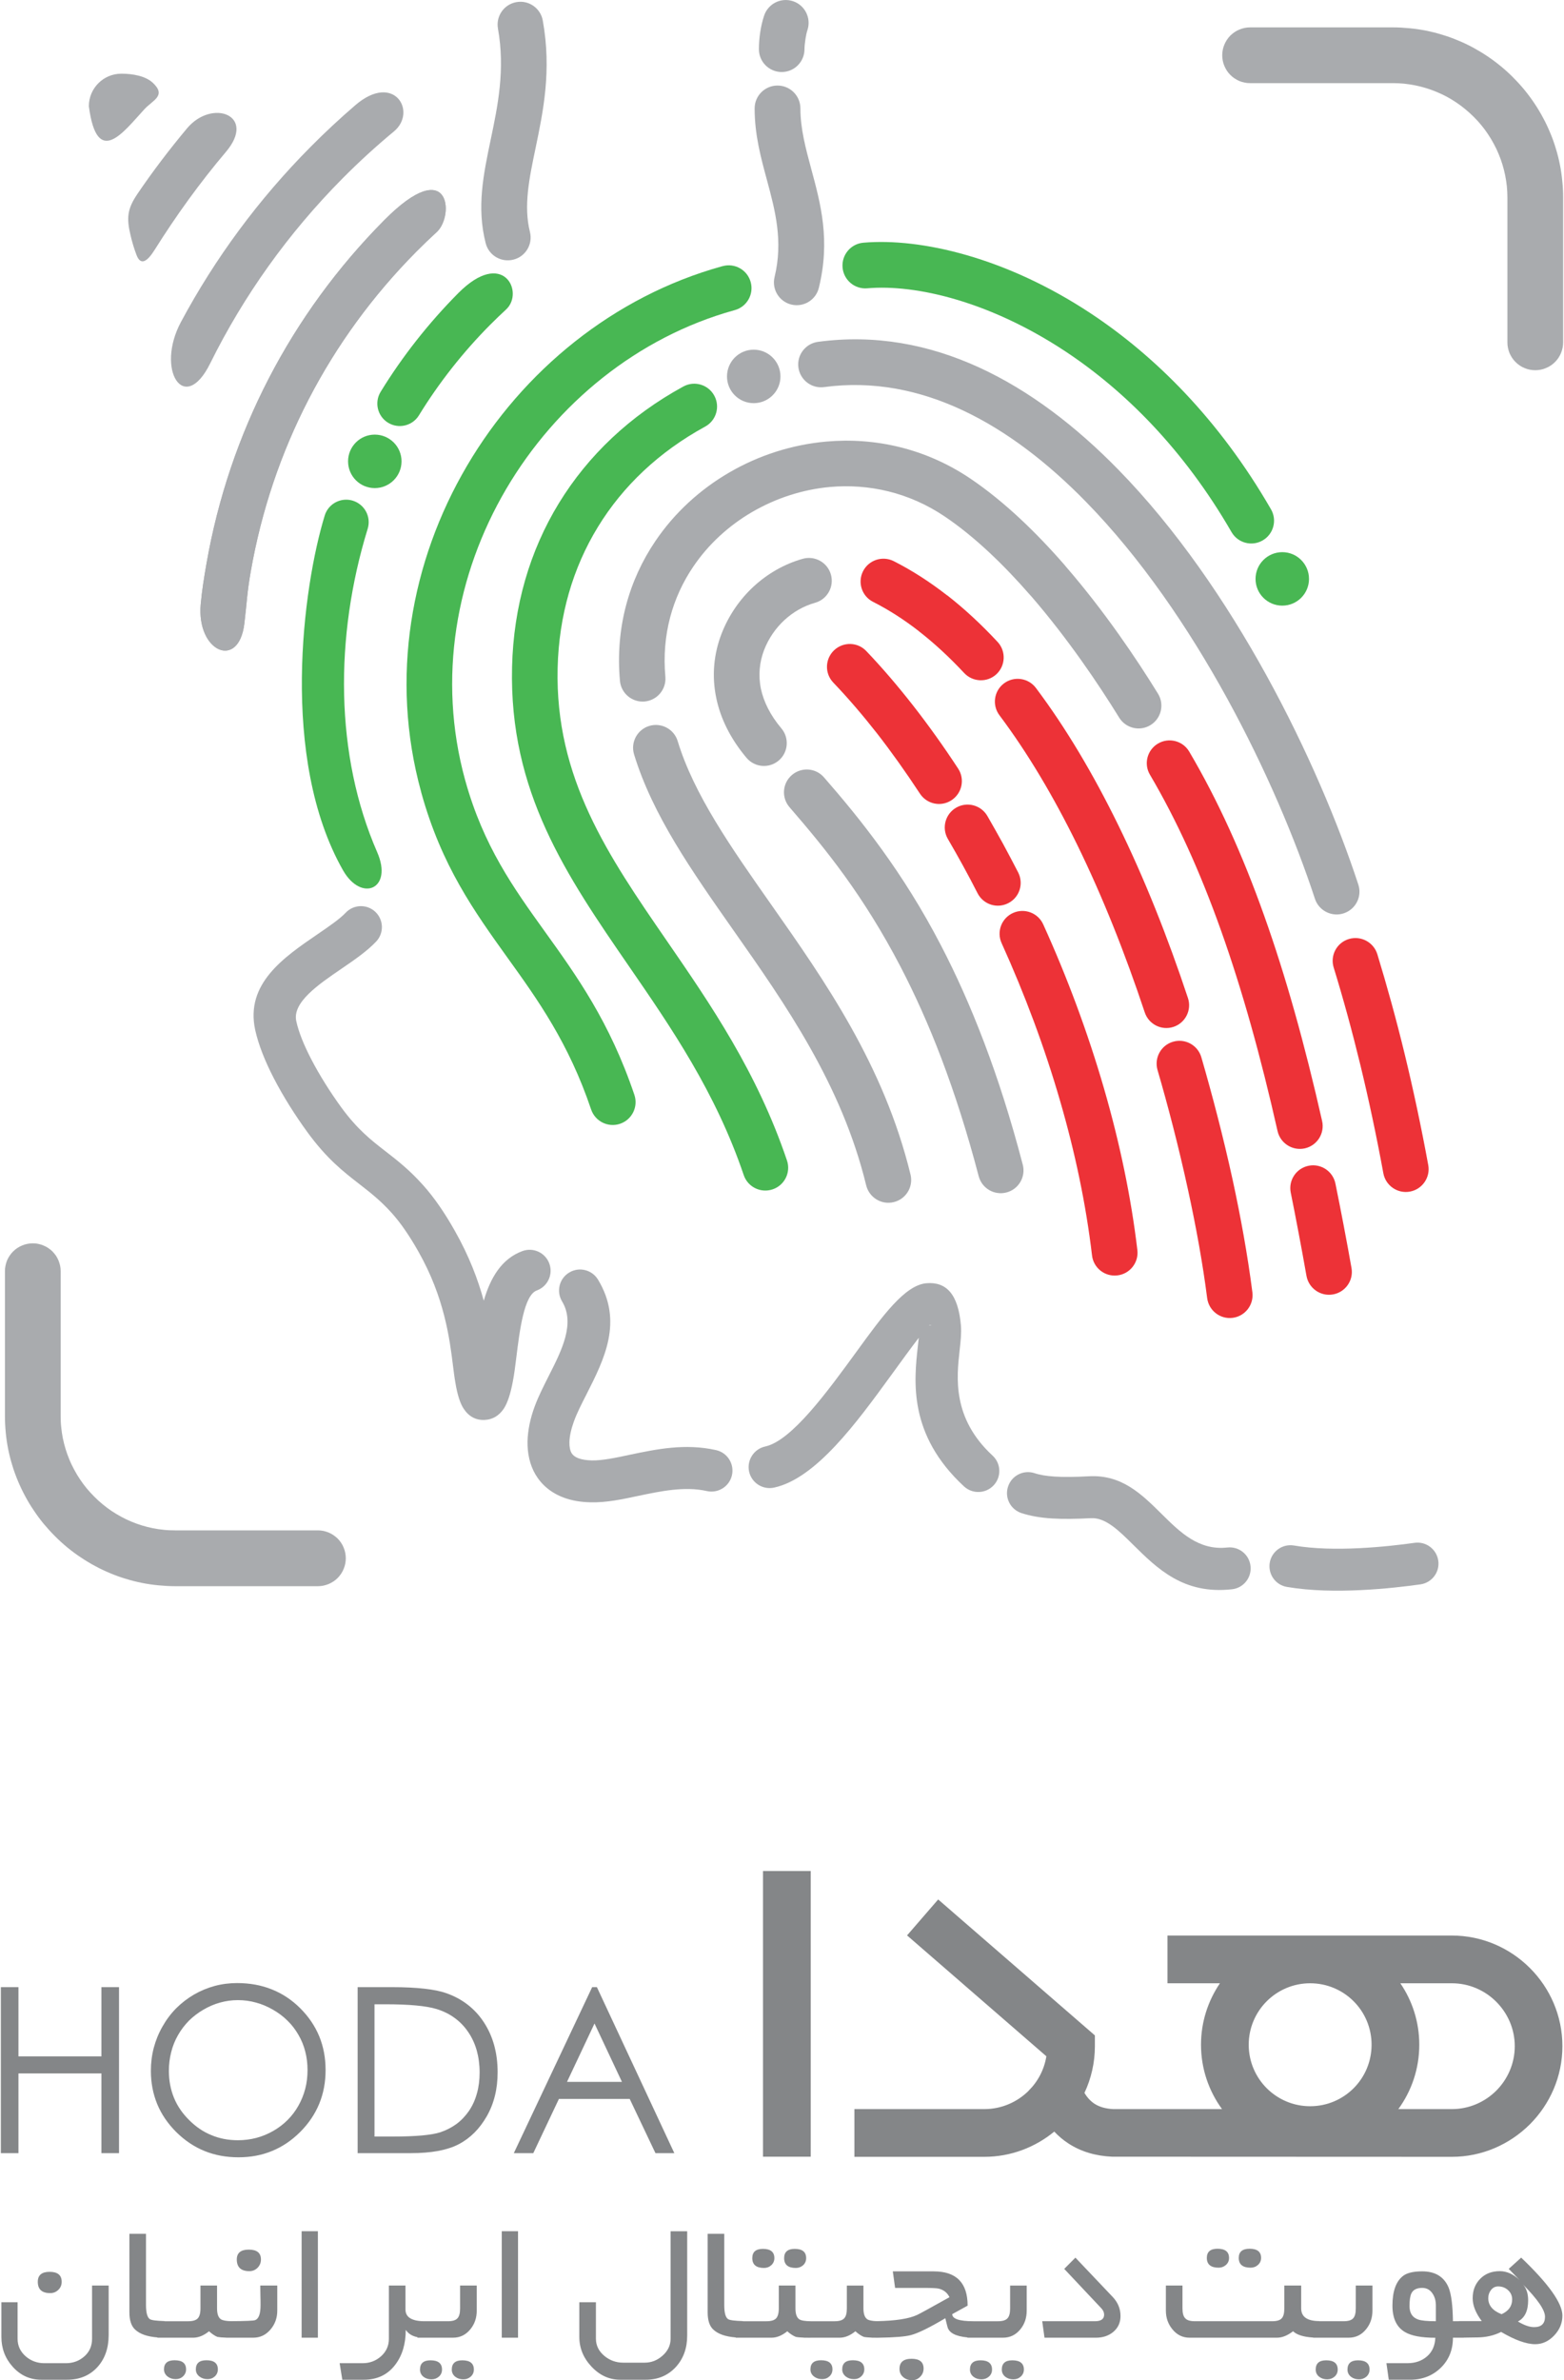
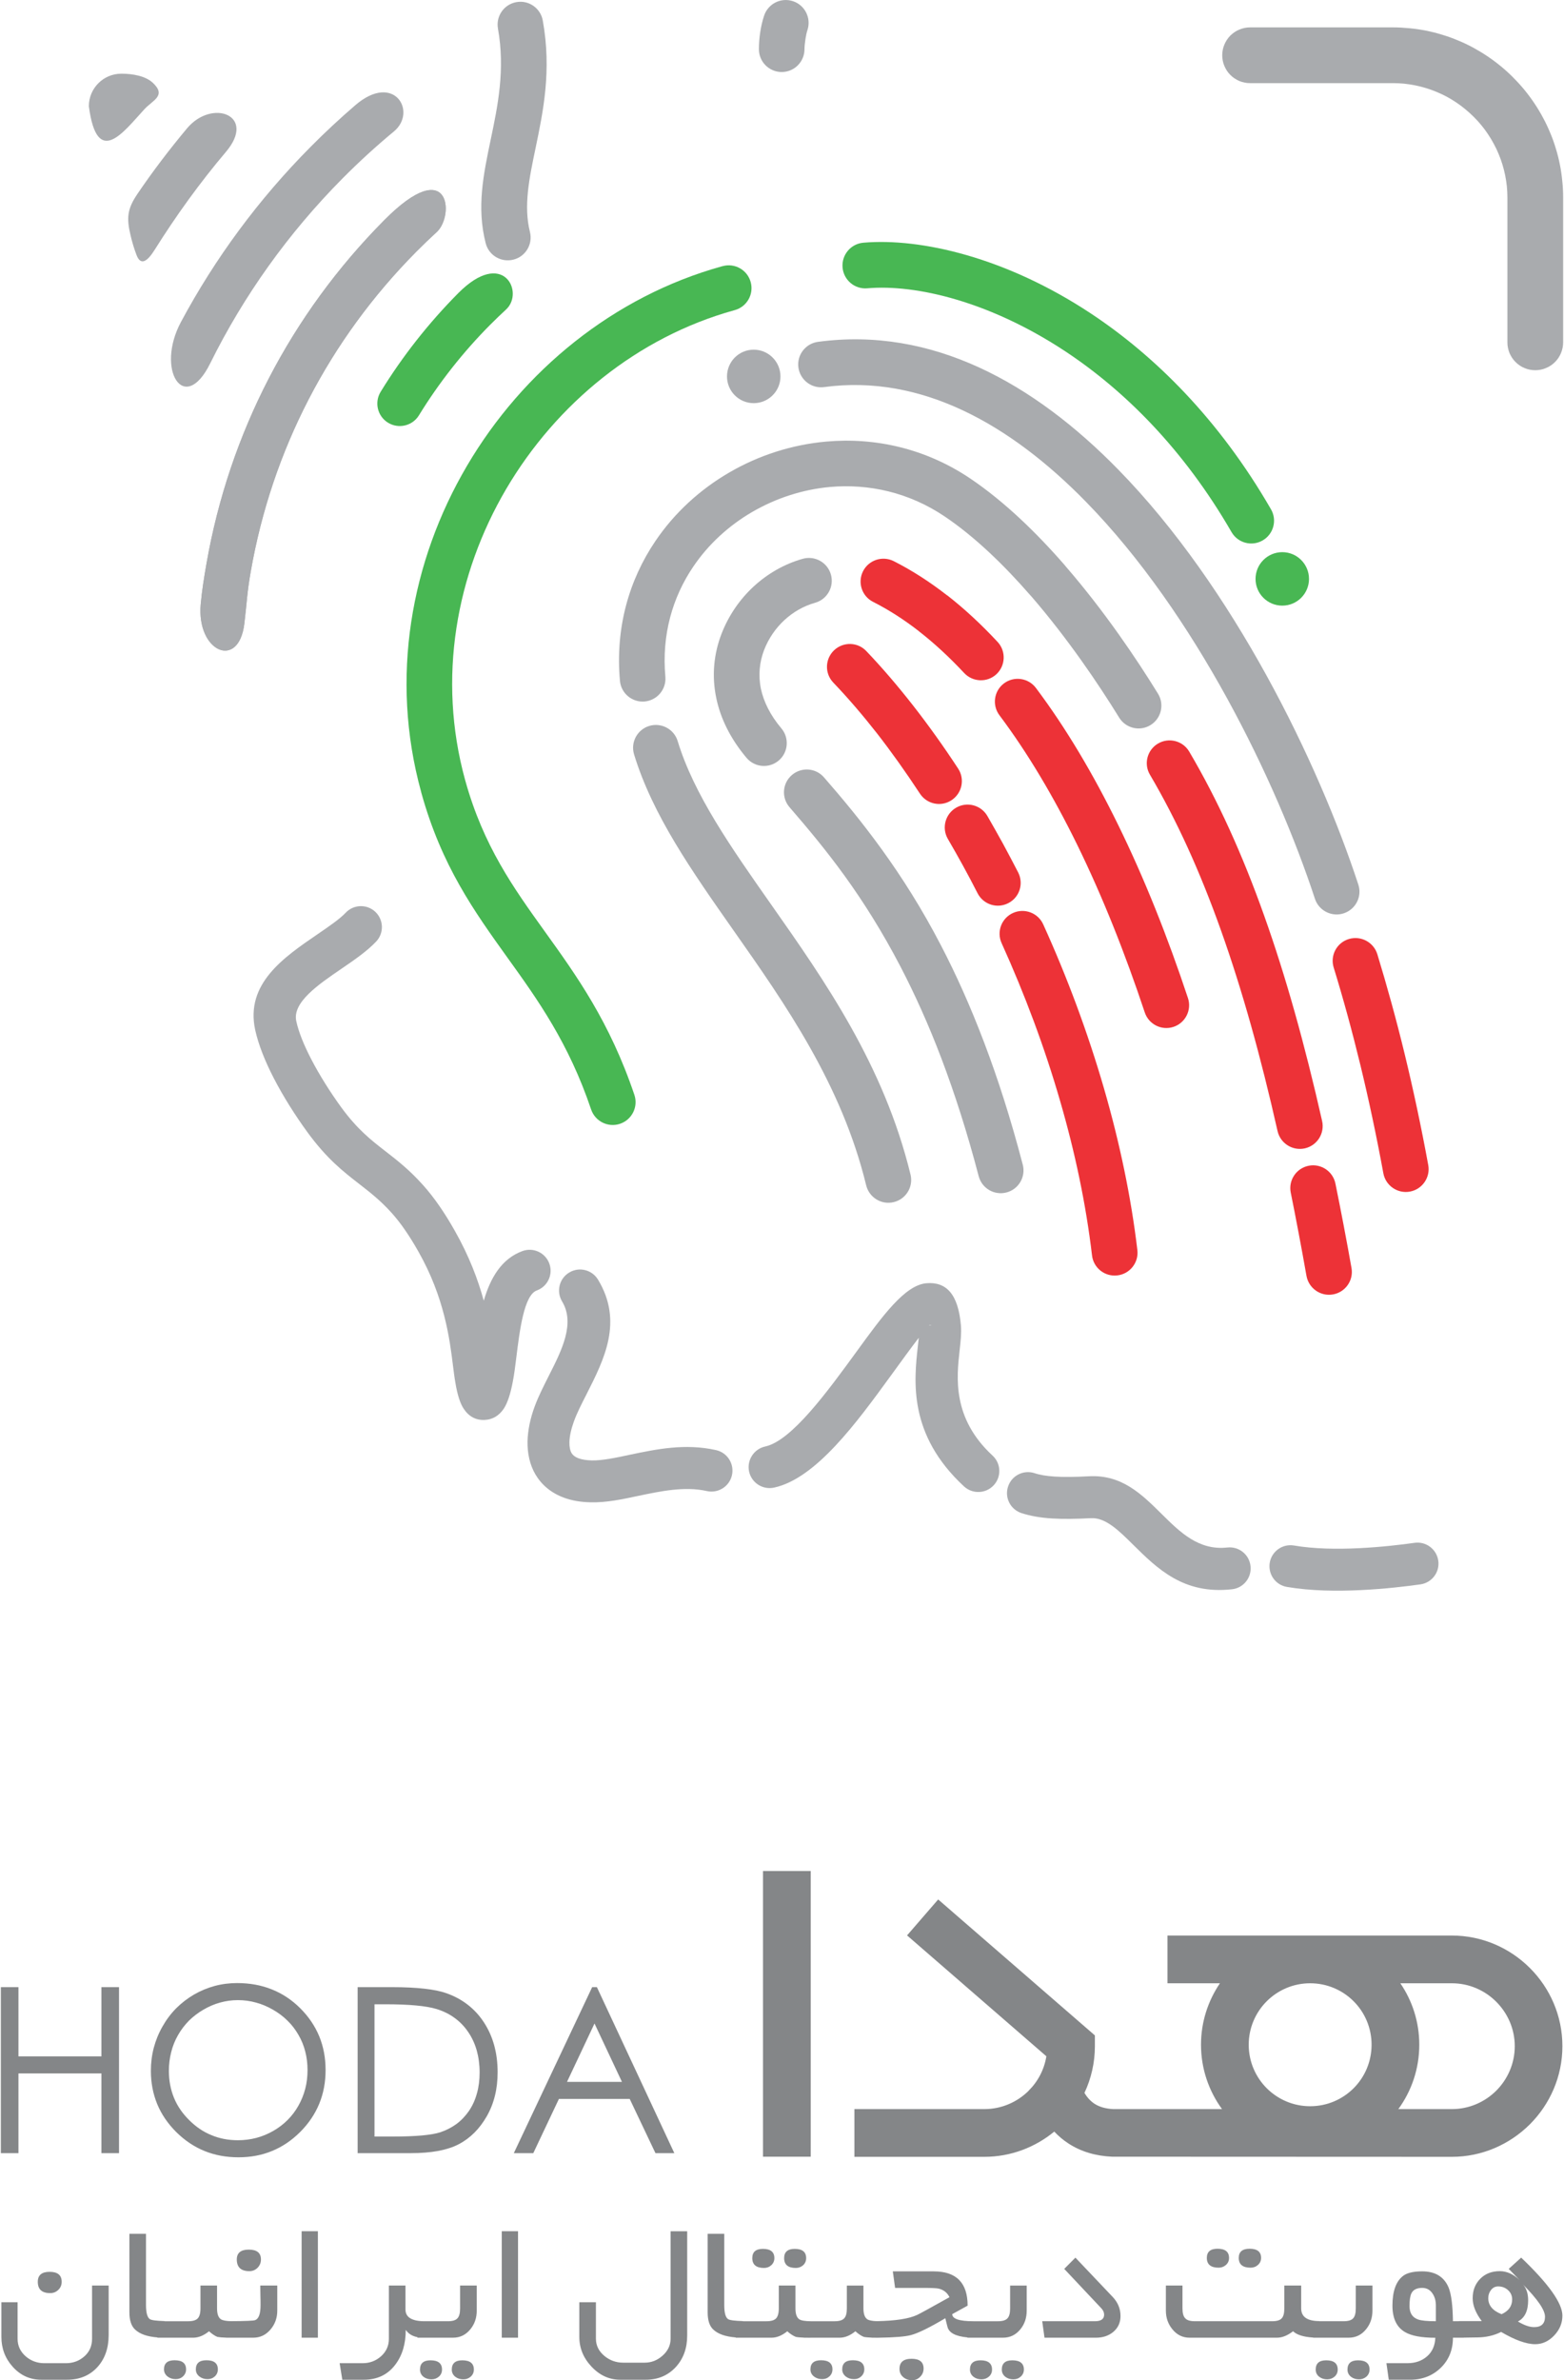
<svg xmlns="http://www.w3.org/2000/svg" xml:space="preserve" width="633px" height="963px" version="1.1" shape-rendering="geometricPrecision" text-rendering="geometricPrecision" image-rendering="optimizeQuality" fill-rule="evenodd" clip-rule="evenodd" viewBox="0 0 233.48 355.59">
  <g id="Layer_x0020_1">
    <g id="_2288401456784">
      <g>
        <path fill="#48B753" d="M191.51 82.49c2.2,0 3.99,1.79 3.99,4 0,2.2 -1.79,3.99 -3.99,3.99 -2.21,0 -4,-1.79 -4,-3.99 0,-2.21 1.79,-4 4,-4z" />
        <path fill="#48B753" d="M68.34 43.81c-4.42,4.46 -8.32,9.41 -11.58,14.72 -0.97,1.58 -0.48,3.65 1.1,4.62 1.58,0.97 3.65,0.48 4.62,-1.1 2.99,-4.87 6.57,-9.42 10.63,-13.51 0.8,-0.81 1.62,-1.58 2.44,-2.35 2.69,-2.56 -0.49,-9.15 -7.21,-2.38z" />
-         <path fill="#48B753" d="M55.88 64.93c2.21,0 4,1.79 4,3.99 0,2.21 -1.79,4 -4,4 -2.21,0 -3.99,-1.79 -3.99,-4 0,-2.2 1.78,-3.99 3.99,-3.99z" />
-         <path fill="#48B753" d="M48.4 77.02c-3.25,10.58 -6.76,36.28 2.73,52.99 2.75,4.84 7.53,2.83 5.11,-2.7 -6.31,-14.44 -6.39,-32.17 -1.42,-48.31 0.55,-1.78 -0.45,-3.65 -2.22,-4.2 -0.33,-0.1 -0.66,-0.15 -0.99,-0.15 -1.44,0 -2.77,0.93 -3.21,2.37z" />
+         <path fill="#48B753" d="M55.88 64.93z" />
        <path fill="#A9ABAE" d="M19.4 35.23c0.23,0.98 0.52,1.94 0.88,2.88 0.62,1.63 1.6,0.98 2.72,-0.81 3.19,-5.08 6.71,-9.97 10.62,-14.59 4.68,-5.51 -2.06,-8.02 -5.81,-3.52 -2.63,3.15 -5.11,6.4 -7.4,9.78 -1.5,2.22 -1.67,3.55 -1.01,6.26zm-6.25 -19.36c1.23,9.34 5.2,3.81 8.31,0.44 1.25,-1.36 3.33,-2 1.24,-3.95 -1.08,-1 -2.95,-1.35 -4.7,-1.35 -2.68,0 -4.85,2.18 -4.85,4.86zm33.15 6.06c-7.81,7.86 -14.3,16.68 -19.39,26.18 -3.83,7.15 0.51,14.01 4.38,6.17 4.99,-10.08 11.62,-19.4 19.77,-27.62 2.46,-2.48 5.02,-4.82 7.68,-7.02 3.53,-2.93 0.04,-8.91 -5.76,-3.93 -2.3,1.98 -4.53,4.05 -6.68,6.22zm11.02 10.94c-13.99,14.09 -23.18,31.84 -26.59,51.33 -0.35,2.02 -0.68,4.03 -0.86,6.05 -0.65,7.12 5.68,9.89 6.52,2.91 0.38,-3.17 0.4,-4.63 0.96,-7.8 3.17,-18.13 11.72,-34.64 24.74,-47.76 1,-1.01 2.02,-1.99 3.06,-2.94 2.65,-2.44 2.01,-11.7 -7.83,-1.79z" />
        <path fill="#A9ABAE" d="M112.51 52.24c2.21,0 4,1.79 4,4 0,2.2 -1.79,3.99 -4,3.99 -2.21,0 -3.99,-1.79 -3.99,-3.99 0,-2.21 1.78,-4 3.99,-4z" />
        <path fill="#A9ABAE" fill-rule="nonzero" d="M185.1 12.11c-0.24,-0.11 -0.49,-0.24 -0.71,-0.39l-0.01 0c-0.21,-0.14 -0.42,-0.31 -0.61,-0.5l-0.02 -0.02c-0.19,-0.18 -0.36,-0.39 -0.52,-0.63l0 0c-0.14,-0.22 -0.27,-0.46 -0.38,-0.72 -0.11,-0.26 -0.19,-0.52 -0.24,-0.78 -0.05,-0.27 -0.08,-0.54 -0.08,-0.81 0,-0.28 0.03,-0.55 0.08,-0.81 0.05,-0.26 0.13,-0.53 0.24,-0.78 0.11,-0.26 0.23,-0.5 0.38,-0.72 0.15,-0.23 0.33,-0.44 0.52,-0.64l0 0c0.2,-0.19 0.41,-0.37 0.64,-0.52 0.22,-0.15 0.46,-0.28 0.72,-0.38 0.25,-0.1 0.51,-0.19 0.78,-0.24 0.26,-0.05 0.53,-0.08 0.81,-0.08l21.34 0c0.83,0 1.66,0.05 2.49,0.13 0.85,0.08 1.67,0.2 2.46,0.36 0.8,0.16 1.61,0.36 2.41,0.61 0.81,0.24 1.59,0.52 2.34,0.84 0.77,0.31 1.52,0.67 2.25,1.06 0.73,0.4 1.45,0.83 2.14,1.29 0.7,0.47 1.37,0.97 2.02,1.5 0.66,0.54 1.28,1.11 1.85,1.68l0 0.01c0.59,0.58 1.15,1.2 1.69,1.85 0.53,0.65 1.03,1.32 1.49,2.01 0.47,0.7 0.9,1.42 1.29,2.15 0.4,0.73 0.75,1.48 1.07,2.25 0.32,0.75 0.6,1.53 0.84,2.34 0.25,0.8 0.45,1.61 0.61,2.41l0 0c0.16,0.79 0.28,1.61 0.36,2.46 0.09,0.83 0.13,1.67 0.13,2.49l0 21.62c0,0.27 -0.03,0.54 -0.08,0.8 -0.05,0.27 -0.14,0.53 -0.24,0.79 -0.11,0.25 -0.23,0.49 -0.38,0.72 -0.15,0.22 -0.33,0.44 -0.52,0.63l0 0c-0.2,0.2 -0.41,0.37 -0.63,0.52l-0.01 0c-0.22,0.15 -0.46,0.28 -0.72,0.38 -0.25,0.11 -0.51,0.19 -0.78,0.24 -0.26,0.05 -0.53,0.08 -0.81,0.08 -0.27,0 -0.54,-0.03 -0.81,-0.08 -0.26,-0.05 -0.53,-0.13 -0.78,-0.24 -0.26,-0.1 -0.5,-0.23 -0.72,-0.38l0 0c-0.23,-0.15 -0.44,-0.33 -0.63,-0.52l0 0c-0.2,-0.2 -0.38,-0.41 -0.52,-0.63l0 0c-0.15,-0.23 -0.28,-0.47 -0.39,-0.72 -0.1,-0.26 -0.18,-0.52 -0.23,-0.79 -0.06,-0.26 -0.08,-0.53 -0.08,-0.8l0 -21.62c0,-0.58 -0.03,-1.14 -0.08,-1.67 -0.06,-0.54 -0.14,-1.1 -0.25,-1.65 -0.12,-0.57 -0.25,-1.11 -0.41,-1.62 -0.16,-0.53 -0.35,-1.06 -0.57,-1.58 -0.21,-0.52 -0.45,-1.02 -0.72,-1.51 -0.27,-0.51 -0.56,-0.99 -0.87,-1.45 -0.31,-0.47 -0.64,-0.92 -1,-1.35 -0.35,-0.43 -0.73,-0.85 -1.13,-1.24 -0.41,-0.41 -0.83,-0.79 -1.26,-1.14 -0.43,-0.36 -0.88,-0.7 -1.35,-1.01 -0.46,-0.31 -0.94,-0.6 -1.44,-0.87 -0.49,-0.26 -0.99,-0.5 -1.51,-0.71 -0.52,-0.22 -1.05,-0.41 -1.58,-0.57 -0.51,-0.16 -1.05,-0.29 -1.62,-0.41 -0.55,-0.11 -1.1,-0.19 -1.65,-0.25 -0.53,-0.05 -1.09,-0.08 -1.67,-0.08l-21.34 0c-0.28,0 -0.55,-0.02 -0.82,-0.08 -0.26,-0.05 -0.53,-0.13 -0.78,-0.23z" />
-         <path fill="#A9ABAE" fill-rule="nonzero" d="M48.98 228.95c0.25,0.11 0.49,0.23 0.72,0.39l0 0c0.21,0.14 0.42,0.31 0.62,0.5l0.01 0.01c0.2,0.2 0.37,0.41 0.52,0.64 0.15,0.21 0.28,0.46 0.38,0.72 0.11,0.25 0.19,0.52 0.24,0.78 0.05,0.26 0.08,0.54 0.08,0.81 0,0.27 -0.03,0.54 -0.08,0.81 -0.05,0.26 -0.13,0.52 -0.24,0.78 -0.1,0.25 -0.23,0.5 -0.38,0.72 -0.15,0.22 -0.32,0.44 -0.52,0.63l0 0.01c-0.2,0.19 -0.41,0.37 -0.63,0.52l0 -0.01c-0.23,0.15 -0.47,0.28 -0.72,0.39 -0.26,0.1 -0.52,0.18 -0.79,0.24 -0.26,0.05 -0.53,0.08 -0.8,0.08l-21.35 0c-0.82,0 -1.65,-0.05 -2.49,-0.13 -0.85,-0.08 -1.67,-0.2 -2.46,-0.36 -0.8,-0.16 -1.61,-0.36 -2.41,-0.61 -0.81,-0.24 -1.59,-0.52 -2.34,-0.84 -0.77,-0.32 -1.52,-0.67 -2.25,-1.07 -0.73,-0.39 -1.44,-0.82 -2.14,-1.29 -0.7,-0.46 -1.37,-0.96 -2.02,-1.49 -0.66,-0.55 -1.28,-1.11 -1.85,-1.69l0 0c-0.59,-0.59 -1.15,-1.21 -1.69,-1.85 -0.53,-0.65 -1.03,-1.32 -1.49,-2.02 -0.47,-0.69 -0.9,-1.41 -1.29,-2.14 -0.39,-0.73 -0.75,-1.48 -1.07,-2.25 -0.31,-0.75 -0.6,-1.53 -0.84,-2.34 -0.25,-0.81 -0.45,-1.61 -0.61,-2.41l0 0c-0.16,-0.8 -0.28,-1.62 -0.36,-2.46 -0.08,-0.84 -0.12,-1.67 -0.12,-2.49l0 -21.62c0,-0.27 0.02,-0.54 0.08,-0.81 0.05,-0.26 0.13,-0.52 0.23,-0.78 0.11,-0.26 0.24,-0.5 0.39,-0.72l0 0c0.14,-0.22 0.32,-0.43 0.51,-0.63l0.01 0c0.19,-0.2 0.4,-0.37 0.63,-0.52 0.22,-0.15 0.46,-0.28 0.72,-0.38 0.25,-0.11 0.52,-0.19 0.78,-0.24 0.27,-0.06 0.54,-0.08 0.81,-0.08 0.27,0 0.55,0.02 0.81,0.08 0.27,0.05 0.53,0.13 0.78,0.24 0.26,0.1 0.5,0.23 0.72,0.38 0.23,0.15 0.44,0.32 0.63,0.51l0.01 0.01c0.19,0.2 0.37,0.41 0.52,0.63l0 0c0.14,0.22 0.27,0.46 0.38,0.72 0.1,0.26 0.18,0.52 0.24,0.78 0.05,0.27 0.08,0.54 0.08,0.81l0 21.62c0,0.58 0.02,1.14 0.08,1.67 0.05,0.54 0.13,1.09 0.24,1.65 0.12,0.57 0.25,1.11 0.41,1.62 0.16,0.53 0.35,1.05 0.57,1.58 0.21,0.52 0.46,1.02 0.72,1.51 0.27,0.51 0.56,0.99 0.87,1.45 0.31,0.47 0.65,0.92 1,1.35 0.36,0.43 0.74,0.84 1.14,1.24 0.4,0.41 0.82,0.79 1.25,1.14 0.43,0.36 0.88,0.69 1.35,1.01 0.46,0.3 0.94,0.59 1.44,0.86 0.49,0.27 1,0.51 1.51,0.72 0.53,0.22 1.05,0.41 1.58,0.57 0.51,0.16 1.05,0.29 1.62,0.41 0.56,0.11 1.11,0.19 1.65,0.24 0.53,0.06 1.09,0.08 1.67,0.08l21.35 0c0.27,0 0.54,0.03 0.8,0.08 0.27,0.06 0.54,0.14 0.79,0.24z" />
        <path fill="#ED3237" fill-rule="nonzero" d="M141.52 125.32c-0.94,-1.63 -0.38,-3.72 1.25,-4.66 1.63,-0.94 3.71,-0.39 4.66,1.24 0.74,1.28 1.52,2.67 2.35,4.17 0.74,1.37 1.49,2.79 2.26,4.28 0.85,1.68 0.19,3.73 -1.49,4.58 -1.67,0.86 -3.72,0.2 -4.58,-1.48 -0.69,-1.35 -1.41,-2.72 -2.18,-4.12 -0.69,-1.26 -1.45,-2.6 -2.27,-4.01z" />
        <path fill="#A9ABAE" fill-rule="nonzero" d="M152.72 173.99c0.48,1.83 -0.62,3.69 -2.44,4.16 -1.82,0.47 -3.68,-0.62 -4.15,-2.45 -1.71,-6.52 -3.58,-12.33 -5.55,-17.53 -1.94,-5.12 -4,-9.65 -6.11,-13.72 -2.77,-5.32 -5.59,-9.75 -8.36,-13.59 -2.79,-3.86 -5.59,-7.2 -8.24,-10.26 -1.24,-1.43 -1.08,-3.58 0.34,-4.81 1.43,-1.23 3.58,-1.08 4.81,0.35 2.75,3.15 5.65,6.63 8.62,10.74 3,4.15 6.01,8.86 8.89,14.42 2.2,4.23 4.36,9.01 6.43,14.47 2.04,5.37 3.98,11.4 5.76,18.22z" />
        <path fill="#A9ABAE" fill-rule="nonzero" d="M116.65 108.82c1.21,1.43 1.03,3.59 -0.4,4.8 -1.44,1.22 -3.59,1.04 -4.81,-0.4 -2.45,-2.91 -3.9,-5.94 -4.52,-8.92 -0.71,-3.37 -0.36,-6.65 0.78,-9.61 1.06,-2.74 2.72,-5.14 4.78,-7.05 2.11,-1.95 4.63,-3.39 7.36,-4.16 1.82,-0.51 3.7,0.55 4.21,2.36 0.51,1.82 -0.55,3.7 -2.36,4.21 -1.71,0.48 -3.28,1.38 -4.59,2.59 -1.31,1.21 -2.37,2.74 -3.04,4.48 -0.68,1.78 -0.89,3.75 -0.47,5.79 0.41,1.91 1.38,3.92 3.06,5.91z" />
        <path fill="#ED3237" fill-rule="nonzero" d="M149.24 106.86c-1.13,-1.5 -0.83,-3.64 0.68,-4.77 1.5,-1.12 3.64,-0.82 4.77,0.69 4.49,5.98 8.59,12.9 12.28,20.44 3.94,8.03 7.42,16.79 10.44,25.89 0.59,1.78 -0.38,3.71 -2.16,4.3 -1.79,0.59 -3.71,-0.38 -4.3,-2.17 -2.93,-8.8 -6.29,-17.27 -10.09,-25.03 -3.51,-7.16 -7.39,-13.71 -11.62,-19.35z" />
        <path fill="#ED3237" fill-rule="nonzero" d="M192.77 178.17c-0.37,-1.85 0.83,-3.64 2.67,-4.01 1.85,-0.37 3.64,0.83 4.01,2.67 0.47,2.33 0.88,4.39 1.22,6.19 0.46,2.44 0.86,4.57 1.18,6.41 0.33,1.86 -0.92,3.63 -2.77,3.95 -1.86,0.33 -3.63,-0.92 -3.96,-2.78 -0.44,-2.48 -0.83,-4.6 -1.16,-6.33 -0.45,-2.36 -0.84,-4.41 -1.19,-6.1z" />
        <path fill="#A9ABAE" fill-rule="nonzero" d="M99.31 101.11c0.16,1.87 -1.23,3.52 -3.1,3.69 -1.88,0.16 -3.53,-1.23 -3.69,-3.1 -0.71,-7.96 1.38,-15.07 5.28,-20.84 2.86,-4.24 6.69,-7.74 11.09,-10.29 4.37,-2.54 9.32,-4.14 14.45,-4.6 7.26,-0.65 14.84,1 21.57,5.54 5.06,3.42 9.83,8.04 14.09,12.93 0.06,0.07 0.11,0.13 0.16,0.2 5.72,6.6 10.53,13.73 13.77,18.99 0.99,1.6 0.49,3.7 -1.11,4.69 -1.6,0.99 -3.7,0.49 -4.69,-1.11 -3.09,-5.02 -7.68,-11.81 -13.12,-18.11l-0.16 -0.17c-3.92,-4.5 -8.26,-8.71 -12.76,-11.75 -5.37,-3.63 -11.39,-4.94 -17.17,-4.43 -4.09,0.37 -8.07,1.67 -11.61,3.72 -3.51,2.04 -6.57,4.83 -8.85,8.21 -3.07,4.54 -4.72,10.15 -4.15,16.43z" />
-         <path fill="#ED3237" fill-rule="nonzero" d="M172.86 159.85c-0.52,-1.81 0.52,-3.7 2.32,-4.22 1.81,-0.53 3.7,0.51 4.23,2.32 1.59,5.48 3.27,11.85 4.7,18.41 1.17,5.41 2.21,11.09 2.93,16.71 0.23,1.87 -1.09,3.57 -2.95,3.81 -1.87,0.24 -3.57,-1.09 -3.81,-2.95 -0.67,-5.24 -1.68,-10.75 -2.85,-16.12 -1.43,-6.58 -3.05,-12.76 -4.57,-17.96z" />
-         <path fill="#A9ABAE" fill-rule="nonzero" d="M112.65 16.2c0,-1.89 1.53,-3.42 3.42,-3.42 1.89,0 3.42,1.53 3.42,3.42 0,3.04 0.8,6 1.61,9 1.43,5.28 2.89,10.68 1.15,17.79 -0.44,1.83 -2.28,2.95 -4.11,2.51 -1.83,-0.44 -2.95,-2.28 -2.51,-4.11 1.31,-5.4 0.08,-9.96 -1.12,-14.42 -0.94,-3.46 -1.86,-6.86 -1.86,-10.77z" />
-         <path fill="#48B753" fill-rule="nonzero" d="M102 57.74c1.65,-0.9 3.72,-0.29 4.62,1.37 0.9,1.65 0.29,3.72 -1.36,4.62 -6.87,3.75 -12.29,8.87 -16.03,14.99 -3.75,6.12 -5.83,13.26 -6.02,21.05 -0.41,16.49 7.58,28.1 16.3,40.76 6.55,9.51 13.49,19.6 17.97,32.83 0.61,1.78 -0.35,3.72 -2.13,4.32 -1.79,0.61 -3.73,-0.35 -4.33,-2.13 -4.19,-12.37 -10.84,-22.03 -17.12,-31.15 -9.37,-13.61 -17.96,-26.09 -17.5,-44.79 0.22,-9.02 2.64,-17.31 7,-24.44 4.37,-7.14 10.65,-13.09 18.6,-17.43z" />
        <path fill="#48B753" fill-rule="nonzero" d="M107.87 39.76c1.81,-0.5 3.69,0.56 4.19,2.38 0.5,1.81 -0.56,3.69 -2.38,4.19l-0.11 0.03c-14.41,4 -26.55,13.94 -34.05,26.69 -7.48,12.74 -10.32,28.27 -6.14,43.47l0.03 0.1 0 0c2.71,9.76 7.2,16.02 11.86,22.51 4.78,6.65 9.72,13.52 13.41,24.44 0.6,1.79 -0.37,3.72 -2.15,4.32 -1.79,0.6 -3.72,-0.37 -4.32,-2.15 -3.36,-9.95 -7.99,-16.4 -12.47,-22.63 -5.02,-7 -9.87,-13.75 -12.9,-24.67l0 0 -0.03 -0.13c-4.7,-17.06 -1.53,-34.46 6.84,-48.7 8.36,-14.23 21.95,-25.34 38.1,-29.82l0.12 -0.03z" />
        <path fill="#ED3237" fill-rule="nonzero" d="M199.19 144.55c-0.56,-1.8 0.45,-3.71 2.25,-4.26 1.8,-0.55 3.71,0.46 4.27,2.26 1.44,4.72 2.82,9.7 4.1,14.97 1.27,5.24 2.45,10.75 3.51,16.53 0.34,1.85 -0.89,3.63 -2.74,3.97 -1.85,0.34 -3.63,-0.89 -3.97,-2.74 -1.04,-5.66 -2.19,-11.04 -3.43,-16.16 -1.24,-5.1 -2.57,-9.95 -3.99,-14.57z" />
        <path fill="#A9ABAE" fill-rule="nonzero" d="M123.03 57.83c-1.87,0.25 -3.58,-1.06 -3.84,-2.93 -0.25,-1.86 1.06,-3.58 2.93,-3.83 17.01,-2.3 32.21,6.13 44.88,19.09 17.25,17.63 29.9,43.79 35.87,61.99 0.59,1.79 -0.39,3.71 -2.19,4.3 -1.79,0.58 -3.72,-0.4 -4.3,-2.19 -5.74,-17.48 -17.83,-42.55 -34.24,-59.32 -11.29,-11.54 -24.59,-19.07 -39.11,-17.11z" />
        <path fill="#48B753" fill-rule="nonzero" d="M129.49 43.07c-1.88,0.17 -3.54,-1.23 -3.7,-3.11 -0.16,-1.88 1.23,-3.54 3.11,-3.7 8.57,-0.74 21.31,2.19 33.95,10.54 9.59,6.34 19.21,15.84 26.97,29.29 0.94,1.63 0.38,3.71 -1.25,4.65 -1.63,0.94 -3.71,0.38 -4.65,-1.25 -7.17,-12.41 -16.02,-21.17 -24.84,-27 -11.23,-7.42 -22.28,-10.05 -29.59,-9.42z" />
        <path fill="#A9ABAE" fill-rule="nonzero" d="M94.63 112.7c-0.54,-1.8 0.47,-3.7 2.27,-4.25 1.8,-0.54 3.71,0.47 4.25,2.27 2.44,8 7.97,15.87 13.94,24.37 8.06,11.47 16.88,24.04 20.86,40.39 0.44,1.83 -0.68,3.67 -2.51,4.11 -1.83,0.45 -3.67,-0.68 -4.12,-2.51 -3.66,-15.07 -12.1,-27.09 -19.81,-38.06 -6.28,-8.95 -12.1,-17.23 -14.88,-26.32z" />
        <path fill="#A9ABAE" fill-rule="nonzero" d="M74.29 4.27c-0.33,-1.85 0.9,-3.62 2.75,-3.95 1.85,-0.34 3.62,0.9 3.95,2.75 1.34,7.47 0.07,13.53 -1.09,19.11 -0.94,4.49 -1.8,8.62 -0.83,12.47 0.46,1.83 -0.65,3.69 -2.48,4.14 -1.83,0.46 -3.69,-0.65 -4.14,-2.48 -1.36,-5.34 -0.34,-10.21 0.77,-15.52 1.04,-4.97 2.17,-10.37 1.07,-16.52z" />
        <path fill="#A9ABAE" fill-rule="nonzero" d="M114.06 2.36c0.58,-1.79 2.5,-2.77 4.3,-2.19 1.79,0.58 2.77,2.51 2.19,4.3 -0.13,0.39 -0.23,0.86 -0.3,1.33 -0.1,0.65 -0.15,1.2 -0.15,1.57 -0.01,1.88 -1.54,3.4 -3.42,3.39 -1.88,-0.01 -3.4,-1.54 -3.39,-3.42 0,-0.75 0.06,-1.67 0.2,-2.56 0.12,-0.78 0.3,-1.62 0.57,-2.42z" />
        <path fill="#A9ABAE" d="M57.32 32.87c-13.99,14.09 -23.18,31.84 -26.59,51.33 -0.35,2.02 -0.68,4.03 -0.86,6.05 -0.65,7.12 5.68,9.89 6.52,2.91 0.38,-3.17 0.4,-4.63 0.96,-7.8 3.17,-18.13 11.72,-34.64 24.74,-47.76 1,-1.01 2.02,-1.99 3.06,-2.94 2.65,-2.44 2.01,-11.7 -7.83,-1.79z" />
        <path fill="#ED3237" fill-rule="nonzero" d="M130.36 89.92c-1.68,-0.84 -2.36,-2.89 -1.51,-4.58 0.85,-1.68 2.9,-2.35 4.58,-1.51 2.75,1.39 5.41,3.11 7.98,5.11l0.01 -0.01c2.6,2.03 5.11,4.36 7.54,6.97 1.28,1.38 1.2,3.53 -0.17,4.82 -1.38,1.28 -3.54,1.2 -4.83,-0.18 -2.15,-2.3 -4.39,-4.39 -6.73,-6.21l0 -0.01 0 0c-2.21,-1.72 -4.5,-3.2 -6.87,-4.4z" />
        <path fill="#ED3237" fill-rule="nonzero" d="M124.4 101.97c-1.3,-1.37 -1.24,-3.52 0.12,-4.82 1.37,-1.3 3.53,-1.25 4.82,0.12 2.35,2.46 4.68,5.18 6.99,8.13 2.34,3 4.59,6.15 6.73,9.42 1.04,1.58 0.59,3.7 -0.99,4.73 -1.57,1.04 -3.69,0.59 -4.72,-0.99 -2.12,-3.23 -4.26,-6.23 -6.39,-8.97 -2.14,-2.73 -4.33,-5.29 -6.56,-7.62z" />
        <path fill="#ED3237" fill-rule="nonzero" d="M149.56 140.9c-0.78,-1.71 -0.01,-3.74 1.71,-4.51 1.71,-0.77 3.74,-0.01 4.51,1.71 3.56,7.84 6.65,16.12 9.09,24.54 2.33,8.05 4.04,16.18 4.98,24.12 0.22,1.87 -1.13,3.57 -3,3.78 -1.88,0.22 -3.57,-1.13 -3.78,-3 -0.9,-7.61 -2.53,-15.36 -4.75,-23 -2.32,-8.04 -5.31,-16.02 -8.76,-23.64z" />
        <path fill="#ED3237" fill-rule="nonzero" d="M171.73 115.74c-0.96,-1.62 -0.41,-3.71 1.21,-4.66 1.62,-0.95 3.71,-0.41 4.66,1.21 4.25,7.21 7.93,15.31 11.19,24.48 3.24,9.08 6.08,19.26 8.67,30.71 0.41,1.84 -0.74,3.66 -2.58,4.08 -1.84,0.41 -3.66,-0.75 -4.08,-2.58 -2.51,-11.14 -5.28,-21.06 -8.44,-29.94 -3.13,-8.8 -6.63,-16.51 -10.63,-23.3z" />
        <path fill="#A9ABAE" fill-rule="nonzero" d="M83.87 194.42c-0.89,-1.49 -0.42,-3.42 1.07,-4.31 1.48,-0.9 3.41,-0.42 4.31,1.07 3.78,6.26 0.93,11.88 -1.72,17.11 -0.71,1.39 -1.41,2.76 -1.87,4.01 -0.42,1.16 -0.67,2.23 -0.69,3.16 -0.01,0.67 0.09,1.23 0.33,1.64 0.19,0.31 0.52,0.57 1.02,0.76 0.53,0.19 1.18,0.3 1.98,0.32 1.57,0.03 3.58,-0.39 5.71,-0.85 3.93,-0.82 8.24,-1.73 12.88,-0.69 1.69,0.38 2.75,2.06 2.37,3.75 -0.38,1.68 -2.05,2.74 -3.74,2.37 -3.31,-0.75 -6.92,0.02 -10.23,0.71 -2.47,0.53 -4.8,1.02 -7.11,0.97 -1.55,-0.03 -2.89,-0.27 -4.02,-0.69 -1.95,-0.72 -3.34,-1.92 -4.26,-3.46 -0.85,-1.45 -1.22,-3.14 -1.19,-4.96 0.04,-1.66 0.41,-3.43 1.06,-5.19 0.57,-1.55 1.36,-3.09 2.16,-4.68 1.89,-3.73 3.93,-7.75 1.94,-11.04z" />
        <path fill="#A9ABAE" fill-rule="nonzero" d="M51.53 136.36c1.19,-1.26 3.17,-1.32 4.43,-0.14 1.26,1.19 1.32,3.17 0.14,4.43 -1.38,1.46 -3.23,2.73 -5.19,4.07 -3.47,2.37 -7.37,5.03 -6.76,7.83 0.36,1.67 1.17,3.63 2.21,5.64 1.28,2.48 2.9,5.02 4.51,7.24 2.42,3.31 4.48,4.91 6.57,6.53 1.79,1.39 3.6,2.79 5.64,5.07 0.84,0.93 1.65,1.97 2.46,3.14 0.77,1.11 1.53,2.33 2.3,3.7 2.14,3.77 3.47,7.3 4.33,10.45 0.97,-3.35 2.63,-6.27 5.79,-7.42 1.62,-0.59 3.42,0.25 4.01,1.88 0.59,1.62 -0.25,3.42 -1.88,4.01 -1.91,0.7 -2.56,6.01 -3.06,10.05 -0.16,1.27 -0.3,2.44 -0.52,3.57 -0.35,1.86 -0.81,3.23 -1.35,4.04 -0.72,1.06 -1.67,1.63 -2.86,1.68 -1.29,0.06 -2.35,-0.49 -3.13,-1.67 -0.51,-0.76 -0.94,-2.05 -1.24,-3.88 -0.15,-0.85 -0.24,-1.61 -0.35,-2.47 -0.5,-4.04 -1.27,-10.25 -5.19,-17.15 -0.69,-1.22 -1.35,-2.28 -2.01,-3.23 -0.62,-0.91 -1.27,-1.73 -1.96,-2.51 -1.71,-1.9 -3.27,-3.1 -4.81,-4.3 -2.46,-1.91 -4.89,-3.79 -7.82,-7.81 -1.76,-2.42 -3.56,-5.24 -5.01,-8.05 -1.28,-2.48 -2.28,-4.96 -2.77,-7.19 -1.5,-6.91 4.25,-10.84 9.36,-14.33 1.68,-1.15 3.26,-2.23 4.16,-3.18z" />
        <path fill="#A9ABAE" fill-rule="nonzero" d="M115.56 222.24c-1.7,0.37 -3.37,-0.71 -3.74,-2.4 -0.36,-1.7 0.72,-3.37 2.41,-3.74 3.95,-0.86 9.27,-8.16 13.67,-14.2 3.9,-5.37 7.22,-9.92 10.42,-10.19 2.93,-0.25 4.76,1.57 5.16,6.32 0.09,1.12 -0.04,2.34 -0.2,3.77 -0.44,3.98 -1.12,10.07 4.92,15.65 1.28,1.17 1.36,3.16 0.19,4.43 -1.18,1.28 -3.16,1.36 -4.44,0.19 -8.37,-7.74 -7.48,-15.74 -6.91,-20.95 0.05,-0.46 0.1,-0.88 0.14,-1.26 -1.09,1.41 -2.59,3.47 -4.22,5.72 -5.05,6.93 -11.14,15.3 -17.4,16.66zm23.27 -24.27c-0.03,0 -0.07,0.03 -0.13,0.08 0.37,-0.08 0.56,-0.12 0.13,-0.08z" />
        <path fill="#A9ABAE" fill-rule="nonzero" d="M152.53 226.05c-1.65,-0.54 -2.55,-2.31 -2.01,-3.95 0.53,-1.65 2.3,-2.55 3.95,-2.02 0.8,0.27 1.77,0.43 2.99,0.51 1.38,0.09 3.05,0.07 5.11,-0.04 4.95,-0.28 7.89,2.64 11.03,5.75 2.62,2.59 5.43,5.37 9.7,4.89 1.73,-0.19 3.28,1.06 3.46,2.78 0.19,1.72 -1.05,3.27 -2.77,3.46 -7.23,0.81 -11.15,-3.07 -14.81,-6.69 -2.11,-2.09 -4.09,-4.05 -6.27,-3.93 -2.32,0.12 -4.22,0.14 -5.84,0.04 -1.77,-0.11 -3.23,-0.38 -4.54,-0.8z" />
        <path fill="#A9ABAE" fill-rule="nonzero" d="M192.21 237.08c-1.71,-0.28 -2.86,-1.9 -2.58,-3.61 0.29,-1.71 1.9,-2.86 3.61,-2.58 3.03,0.52 6.53,0.56 9.76,0.4 3.28,-0.16 6.3,-0.52 8.28,-0.8 1.72,-0.24 3.3,0.96 3.54,2.68 0.24,1.71 -0.96,3.29 -2.68,3.53 -2.08,0.29 -5.29,0.68 -8.85,0.85 -3.61,0.18 -7.57,0.13 -11.08,-0.47z" />
      </g>
      <path fill="#848688" fill-rule="nonzero" d="M9.09 340.89c0,0.47 -0.16,0.87 -0.5,1.2 -0.34,0.33 -0.74,0.49 -1.22,0.49 -1.23,0 -1.85,-0.56 -1.85,-1.69 0,-0.99 0.59,-1.49 1.77,-1.49 1.2,0 1.8,0.5 1.8,1.49zm221.68 5.21c0,-0.99 -1.1,-2.59 -3.28,-4.8 0.5,0.57 0.76,1.36 0.76,2.36 0,1.58 -0.51,2.63 -1.53,3.16 0.93,0.56 1.74,0.84 2.42,0.84 1.09,0 1.63,-0.52 1.63,-1.56zm-4.91 -2.58c0,-0.56 -0.21,-1.02 -0.62,-1.39 -0.41,-0.37 -0.9,-0.55 -1.47,-0.55 -0.45,0 -0.82,0.19 -1.09,0.56 -0.26,0.34 -0.39,0.74 -0.39,1.2 0,1.08 0.66,1.87 1.99,2.39 1.05,-0.47 1.58,-1.21 1.58,-2.21zm7.51 2.43c0,1.09 -0.4,2.08 -1.22,2.95 -0.82,0.87 -1.77,1.31 -2.84,1.31 -1.32,0 -3.02,-0.61 -5.1,-1.83 -1.07,0.54 -2.26,0.81 -3.57,0.82l-1.99 0.03 0 0.01 -0.77 0 -0.87 0c0,1.82 -0.61,3.32 -1.83,4.51 -1.21,1.17 -2.74,1.77 -4.56,1.77l-3.2 0 -0.35 -2.47 3.13 0c1.18,0 2.16,-0.34 2.94,-1.02 0.78,-0.68 1.19,-1.61 1.24,-2.78 -2.05,0 -3.56,-0.28 -4.52,-0.84 -1.26,-0.73 -1.89,-2.05 -1.89,-3.96 0,-2.08 0.5,-3.54 1.5,-4.37 0.58,-0.5 1.56,-0.75 2.94,-0.75 1.97,0 3.3,0.82 3.97,2.46 0.38,0.96 0.6,2.62 0.63,4.99l0.87 0 0 -0.02 3.44 0c-0.9,-1.19 -1.36,-2.33 -1.36,-3.42 0,-1.17 0.38,-2.14 1.13,-2.9 0.75,-0.76 1.72,-1.14 2.91,-1.14 1.07,0 2.06,0.45 2.98,1.34l-1.63 -1.68 1.86 -1.68c4.11,3.92 6.16,6.81 6.16,8.67zm-18.91 0.83l0 -2.36c0,-0.69 -0.16,-1.28 -0.5,-1.78 -0.37,-0.56 -0.89,-0.84 -1.55,-0.84 -0.79,0 -1.33,0.27 -1.6,0.8 -0.19,0.38 -0.29,1.02 -0.29,1.91 0,1.05 0.43,1.72 1.31,2.02 0.47,0.16 1.34,0.25 2.63,0.25zm-9.91 7.22c0,0.42 -0.16,0.77 -0.46,1.05 -0.31,0.27 -0.68,0.41 -1.11,0.41 -0.46,0 -0.86,-0.12 -1.19,-0.37 -0.36,-0.28 -0.54,-0.64 -0.54,-1.09 0,-0.92 0.53,-1.38 1.58,-1.38 1.14,0 1.72,0.46 1.72,1.38zm-4.76 0c0,0.42 -0.15,0.77 -0.46,1.05 -0.31,0.27 -0.68,0.41 -1.11,0.41 -0.46,0 -0.85,-0.12 -1.18,-0.37 -0.36,-0.28 -0.54,-0.64 -0.54,-1.09 0,-0.92 0.52,-1.38 1.57,-1.38 1.15,0 1.72,0.46 1.72,1.38zm5.19 -8.8c0,1.08 -0.32,2.01 -0.96,2.79 -0.67,0.83 -1.54,1.25 -2.59,1.25l-5.3 0 0 -0.02c-1.46,-0.09 -2.46,-0.41 -3.01,-0.94 -0.84,0.64 -1.64,0.96 -2.4,0.96l-13.07 0c-1.03,0 -1.89,-0.42 -2.57,-1.26 -0.65,-0.8 -0.97,-1.72 -0.97,-2.78l0 -3.75 2.48 0 0 3.42c0,0.71 0.14,1.2 0.42,1.48 0.27,0.29 0.75,0.43 1.44,0.43l11.54 0c0.69,0 1.17,-0.14 1.43,-0.43 0.26,-0.28 0.39,-0.77 0.39,-1.48l0 -3.42 2.52 0 0 3.41c0,1.27 0.91,1.9 2.73,1.9l0 0.02 3.6 0c0.69,0 1.17,-0.14 1.43,-0.43 0.27,-0.28 0.4,-0.77 0.4,-1.48l0 -3.42 2.49 0 0 3.75zm-16.64 -7.88c0,0.42 -0.16,0.77 -0.47,1.05 -0.3,0.27 -0.67,0.41 -1.1,0.41 -1.18,0 -1.77,-0.49 -1.77,-1.46 0,-0.91 0.54,-1.37 1.63,-1.37 1.14,0 1.71,0.46 1.71,1.37zm-4.79 0c0,0.42 -0.15,0.77 -0.46,1.05 -0.31,0.27 -0.67,0.41 -1.09,0.41 -1.18,0 -1.77,-0.49 -1.77,-1.46 0,-0.91 0.53,-1.37 1.6,-1.37 1.15,0 1.72,0.46 1.72,1.37zm-16.22 8.68c0,0.99 -0.37,1.79 -1.11,2.4 -0.69,0.56 -1.54,0.84 -2.55,0.84l-7.7 0 -0.34 -2.46 7.87 0c0.92,0 1.38,-0.33 1.38,-0.98 0,-0.33 -0.13,-0.63 -0.37,-0.9l-5.59 -5.94 1.67 -1.68 5.6 5.9c0.76,0.82 1.14,1.76 1.14,2.82zm-14.44 8c0,0.42 -0.16,0.77 -0.47,1.05 -0.3,0.27 -0.67,0.41 -1.11,0.41 -0.46,0 -0.85,-0.12 -1.18,-0.37 -0.36,-0.28 -0.54,-0.64 -0.54,-1.09 0,-0.92 0.52,-1.38 1.57,-1.38 1.15,0 1.73,0.46 1.73,1.38zm-4.76 0c0,0.42 -0.15,0.77 -0.46,1.05 -0.31,0.27 -0.68,0.41 -1.11,0.41 -0.46,0 -0.86,-0.12 -1.19,-0.37 -0.36,-0.28 -0.54,-0.64 -0.54,-1.09 0,-0.92 0.53,-1.38 1.58,-1.38 1.14,0 1.72,0.46 1.72,1.38zm5.18 -8.8c0,1.08 -0.31,2.01 -0.95,2.79 -0.68,0.83 -1.54,1.25 -2.59,1.25l-4.43 0 -0.88 0 0 -0.04c-1.78,-0.17 -2.77,-0.69 -2.99,-1.58 -0.11,-0.42 -0.22,-0.84 -0.32,-1.29 -2.39,1.42 -4.11,2.26 -5.18,2.53 -0.85,0.22 -2.43,0.35 -4.73,0.38l0 0c-0.21,0.01 -0.42,0.01 -0.61,0l-0.48 0 0 -0.01c-0.48,-0.02 -0.88,-0.05 -1.18,-0.11 -0.4,-0.16 -0.82,-0.44 -1.26,-0.84 -0.79,0.64 -1.57,0.96 -2.35,0.96l-4.28 0 0 0c-0.19,0.01 -0.37,0.01 -0.54,0l-0.53 0 0 -0.01c-0.5,-0.02 -0.9,-0.05 -1.2,-0.11 -0.42,-0.17 -0.85,-0.45 -1.28,-0.84 -0.79,0.64 -1.58,0.96 -2.36,0.96l-4.26 0 -1.09 0 0 -0.04c-1.53,-0.12 -2.64,-0.51 -3.34,-1.17 -0.57,-0.52 -0.85,-1.38 -0.85,-2.58l0 -11.73 2.48 0 0 10.64c0,1.15 0.19,1.86 0.58,2.11 0.24,0.16 0.98,0.25 2.22,0.29l0 0.02 3.51 0c0.69,0 1.17,-0.14 1.44,-0.43 0.26,-0.28 0.4,-0.77 0.4,-1.48l0 -3.42 2.49 0 0 3.42c0,0.82 0.19,1.36 0.57,1.62 0.29,0.19 0.86,0.28 1.72,0.29l0.04 0 3.52 0c0.69,0 1.16,-0.14 1.43,-0.43 0.27,-0.28 0.4,-0.77 0.4,-1.48l0 -3.42 2.48 0 0 3.42c0,0.82 0.2,1.36 0.58,1.62 0.25,0.16 0.72,0.26 1.4,0.28l0 0c2.81,-0.05 4.83,-0.36 6.06,-0.94 0.28,-0.12 1.88,-1 4.82,-2.64 -0.32,-0.66 -0.85,-1.09 -1.6,-1.28 -0.3,-0.07 -1.03,-0.11 -2.19,-0.11l-4.34 0 -0.34 -2.47 6.12 0c3.37,0 5.06,1.71 5.06,5.12l-2.3 1.27c0,0.7 1.05,1.06 3.16,1.06l3.66 0c0.69,0 1.17,-0.14 1.43,-0.43 0.27,-0.28 0.4,-0.77 0.4,-1.48l0 -3.42 2.48 0 0 3.75zm-15.41 8.65c0,0.47 -0.16,0.87 -0.5,1.22 -0.33,0.34 -0.73,0.52 -1.21,0.52 -0.53,0 -0.97,-0.15 -1.32,-0.45 -0.38,-0.31 -0.57,-0.72 -0.57,-1.24 0,-1.01 0.6,-1.51 1.81,-1.51 1.19,0 1.79,0.48 1.79,1.46zm-8.86 0.12c0,0.42 -0.16,0.77 -0.46,1.05 -0.3,0.28 -0.66,0.41 -1.09,0.41 -0.47,0 -0.87,-0.13 -1.2,-0.38 -0.36,-0.28 -0.55,-0.64 -0.55,-1.08 0,-0.91 0.53,-1.36 1.59,-1.36 1.14,0 1.71,0.45 1.71,1.36zm-4.76 0c0,0.42 -0.15,0.77 -0.45,1.05 -0.31,0.28 -0.67,0.41 -1.09,0.41 -0.47,0 -0.87,-0.13 -1.2,-0.38 -0.37,-0.28 -0.55,-0.64 -0.55,-1.08 0,-0.91 0.53,-1.36 1.58,-1.36 1.14,0 1.71,0.45 1.71,1.36zm-3.93 -16.62c0,0.43 -0.15,0.78 -0.45,1.06 -0.31,0.27 -0.67,0.41 -1.09,0.41 -1.17,0 -1.75,-0.49 -1.75,-1.47 0,-0.92 0.53,-1.38 1.58,-1.38 1.14,0 1.71,0.46 1.71,1.38zm-4.75 0c0,0.43 -0.16,0.78 -0.46,1.06 -0.3,0.27 -0.67,0.41 -1.09,0.41 -1.16,0 -1.75,-0.49 -1.75,-1.47 0,-0.92 0.53,-1.38 1.59,-1.38 1.14,0 1.71,0.46 1.71,1.38zm-13.03 11.58c0,1.87 -0.56,3.43 -1.68,4.67 -1.17,1.28 -2.68,1.92 -4.53,1.92l-3.79 0c-1.65,0 -3.09,-0.66 -4.31,-1.97 -1.21,-1.29 -1.81,-2.77 -1.81,-4.43l0 -5.18 2.48 0 0 5.45c0,1.03 0.44,1.9 1.3,2.6 0.8,0.65 1.72,0.98 2.77,0.98l3.21 0c1,0 1.88,-0.34 2.66,-1.03 0.81,-0.71 1.22,-1.56 1.22,-2.55l0 -16.05 2.48 0 0 15.59zm-25.28 0.31l-2.43 0 0 -15.91 2.43 0 0 15.91zm-6.6 4.76c0,0.42 -0.16,0.77 -0.46,1.05 -0.31,0.27 -0.68,0.41 -1.11,0.41 -0.46,0 -0.86,-0.12 -1.19,-0.37 -0.36,-0.28 -0.54,-0.64 -0.54,-1.09 0,-0.92 0.53,-1.38 1.57,-1.38 1.15,0 1.73,0.46 1.73,1.38zm-4.76 0c0,0.42 -0.15,0.77 -0.46,1.05 -0.31,0.27 -0.68,0.41 -1.11,0.41 -0.46,0 -0.85,-0.12 -1.19,-0.37 -0.35,-0.28 -0.53,-0.64 -0.53,-1.09 0,-0.92 0.52,-1.38 1.57,-1.38 1.15,0 1.72,0.46 1.72,1.38zm5.19 -8.8c0,1.08 -0.32,2.01 -0.96,2.79 -0.68,0.83 -1.54,1.25 -2.59,1.25l-4.4 0 -0.91 0 0 -0.08c-0.78,-0.15 -1.36,-0.51 -1.75,-1.09 0,2.08 -0.51,3.8 -1.54,5.17 -1.13,1.52 -2.71,2.28 -4.73,2.28l-3.21 0 -0.4 -2.47 3.42 0c1.06,0 1.98,-0.34 2.74,-1.01 0.8,-0.7 1.2,-1.58 1.2,-2.63l0 -7.96 2.48 0 0 3.58c0,1.13 0.9,1.71 2.7,1.75l3.63 0c0.69,0 1.17,-0.14 1.43,-0.43 0.27,-0.28 0.4,-0.77 0.4,-1.48l0 -3.42 2.49 0 0 3.75zm-23.74 4.04l-2.43 0 0 -15.91 2.43 0 0 15.91zm-8.51 -11.69c0,0.49 -0.17,0.9 -0.5,1.24 -0.34,0.34 -0.75,0.51 -1.22,0.51 -1.26,0 -1.89,-0.58 -1.89,-1.75 0,-0.98 0.6,-1.47 1.79,-1.47 1.21,0 1.82,0.49 1.82,1.47zm2.44 7.65c0,1.07 -0.33,2 -0.99,2.79 -0.7,0.84 -1.57,1.25 -2.61,1.25l-3.17 0 -0.31 0 -0.58 0 0 -0.01c-0.54,-0.01 -0.96,-0.05 -1.29,-0.11 -0.39,-0.16 -0.81,-0.44 -1.25,-0.84 -0.79,0.64 -1.58,0.96 -2.36,0.96l-4.26 0 0 0 -0.1 0 -0.99 0 0 -0.04c-1.52,-0.12 -2.64,-0.51 -3.33,-1.17 -0.57,-0.52 -0.86,-1.38 -0.86,-2.58l0 -11.73 2.48 0 0 10.64c0,1.15 0.2,1.86 0.58,2.11 0.24,0.16 0.98,0.25 2.22,0.29l0 0.02 3.5 0c0.69,0 1.17,-0.14 1.44,-0.43 0.26,-0.28 0.4,-0.77 0.4,-1.48l0 -3.42 2.48 0 0 3.42c0,0.82 0.19,1.36 0.58,1.62 0.27,0.17 0.78,0.27 1.54,0.28 2.11,-0.01 3.29,-0.06 3.56,-0.15 0.55,-0.2 0.82,-0.94 0.82,-2.24 0,-0.32 0,-0.81 -0.02,-1.46 -0.01,-0.65 -0.02,-1.14 -0.02,-1.47l2.54 0 0 3.75zm-8.88 8.77c0,0.42 -0.15,0.77 -0.45,1.05 -0.31,0.28 -0.67,0.41 -1.09,0.41 -0.47,0 -0.87,-0.13 -1.2,-0.38 -0.37,-0.28 -0.55,-0.64 -0.55,-1.08 0,-0.91 0.53,-1.36 1.58,-1.36 1.14,0 1.71,0.45 1.71,1.36zm-4.75 0c0,0.42 -0.16,0.77 -0.46,1.05 -0.3,0.28 -0.67,0.41 -1.09,0.41 -0.47,0 -0.87,-0.13 -1.2,-0.38 -0.36,-0.28 -0.55,-0.64 -0.55,-1.08 0,-0.91 0.53,-1.36 1.59,-1.36 1.14,0 1.71,0.45 1.71,1.36zm-11.57 -5.13c0,1.94 -0.55,3.53 -1.65,4.76 -1.15,1.28 -2.68,1.92 -4.6,1.92l-3.81 0c-1.7,0 -3.13,-0.65 -4.29,-1.95 -1.12,-1.25 -1.68,-2.73 -1.68,-4.45l0 -5.18 2.42 0 0 5.46c0,1.05 0.41,1.93 1.23,2.64 0.78,0.67 1.71,1.01 2.78,1.01l3.2 0c1.08,0 2,-0.34 2.77,-1.02 0.77,-0.68 1.15,-1.56 1.15,-2.63l0 -7.95 2.48 0 0 7.39z" />
      <path fill="#848688" fill-rule="nonzero" d="M121.03 279.52l0 42.68 -7.13 0 0 -42.68 7.13 0zm53.32 9.64l21.32 0 21.18 0c4.54,0 8.68,1.87 11.67,4.86 2.99,2.99 4.85,7.12 4.85,11.67 0,4.53 -1.86,8.66 -4.85,11.66l-0.01 0.01c-3,2.99 -7.13,4.86 -11.66,4.86l-50.8 -0.02c-2.42,-0.11 -4.6,-0.74 -6.48,-1.96 -0.78,-0.5 -1.49,-1.1 -2.14,-1.79 -2.86,2.35 -6.5,3.77 -10.45,3.77l-19.42 0 0 -7.13 19.42 0c2.58,0 4.94,-1.06 6.63,-2.75l0.01 -0.02c1.36,-1.35 2.31,-3.13 2.63,-5.12l-20.82 -18.06 4.65 -5.37 23.42 20.31 0 1.61c0,2.49 -0.56,4.86 -1.56,6.98 0.43,0.72 0.94,1.25 1.5,1.62 0.74,0.48 1.67,0.74 2.77,0.8l16.29 0c-1.97,-2.7 -3.14,-6.02 -3.14,-9.62 0,-3.4 1.05,-6.56 2.83,-9.18l-7.84 0 0 -7.13zm34.5 25.93l8 0c2.58,0 4.94,-1.06 6.64,-2.76 1.7,-1.7 2.76,-4.06 2.76,-6.64 0,-2.58 -1.06,-4.93 -2.77,-6.64 -1.7,-1.7 -4.05,-2.76 -6.63,-2.76l-7.7 0c1.79,2.62 2.83,5.78 2.83,9.18 0,3.6 -1.16,6.92 -3.13,9.62zm-6.68 -16.11c-1.66,-1.66 -3.96,-2.69 -6.5,-2.69 -2.53,0 -4.83,1.03 -6.49,2.69 -1.66,1.66 -2.69,3.96 -2.69,6.49 0,2.54 1.03,4.84 2.69,6.5 1.66,1.66 3.96,2.69 6.49,2.69 2.54,0 4.84,-1.03 6.5,-2.69 1.66,-1.66 2.68,-3.96 2.68,-6.5 0,-2.53 -1.02,-4.83 -2.68,-6.49z" />
      <path fill="#848688" fill-rule="nonzero" d="M0.08 296.87l2.55 0 0 10.34 12.4 0 0 -10.34 2.63 0 0 24.8 -2.63 0 0 -11.91 -12.4 0 0 11.91 -2.63 0 0 -24.8 0.08 0zm35.23 -0.61c1.88,0 3.6,0.31 5.17,0.94 1.57,0.62 2.99,1.56 4.25,2.81 1.26,1.26 2.21,2.65 2.85,4.2 0.63,1.54 0.95,3.22 0.95,5.05 0,3.63 -1.27,6.71 -3.79,9.24 -1.26,1.26 -2.66,2.21 -4.2,2.84 -1.54,0.64 -3.21,0.95 -5.03,0.95 -1.83,0 -3.52,-0.31 -5.07,-0.94 -1.56,-0.63 -2.96,-1.58 -4.23,-2.83 -1.26,-1.26 -2.21,-2.65 -2.84,-4.17 -0.63,-1.53 -0.95,-3.18 -0.95,-4.97 0,-1.19 0.14,-2.33 0.43,-3.44 0.29,-1.1 0.72,-2.16 1.3,-3.18 0.57,-1.01 1.25,-1.92 2.04,-2.72 0.79,-0.79 1.68,-1.48 2.67,-2.06 0.99,-0.57 2.03,-1 3.1,-1.29 1.08,-0.29 2.2,-0.43 3.35,-0.43zm0.11 2.55c-0.9,0 -1.78,0.12 -2.64,0.36 -0.86,0.23 -1.69,0.59 -2.5,1.06 -0.81,0.47 -1.53,1.02 -2.17,1.65 -0.63,0.64 -1.18,1.36 -1.63,2.15 -0.46,0.8 -0.8,1.65 -1.02,2.54 -0.23,0.89 -0.35,1.82 -0.35,2.81 0,1.45 0.26,2.79 0.76,4.02 0.5,1.22 1.26,2.33 2.27,3.33 1,1 2.11,1.76 3.33,2.25 1.21,0.51 2.53,0.76 3.95,0.76 1.9,0 3.66,-0.46 5.27,-1.38 0.81,-0.46 1.53,-1.01 2.16,-1.64 0.63,-0.63 1.17,-1.34 1.62,-2.14 0.45,-0.8 0.79,-1.64 1.02,-2.53 0.23,-0.88 0.34,-1.81 0.34,-2.79 0,-0.97 -0.11,-1.9 -0.34,-2.77 -0.22,-0.88 -0.56,-1.71 -1.02,-2.5 -0.45,-0.78 -0.99,-1.49 -1.63,-2.11 -0.63,-0.63 -1.37,-1.18 -2.19,-1.65 -0.82,-0.47 -1.67,-0.83 -2.54,-1.06 -0.87,-0.24 -1.76,-0.36 -2.69,-0.36zm17.9 22.79l0 -24.73 5.19 0c1.84,0 3.43,0.08 4.78,0.23 1.34,0.15 2.44,0.37 3.27,0.67 1.21,0.42 2.28,1 3.22,1.73 0.94,0.73 1.75,1.61 2.43,2.66 0.67,1.03 1.18,2.17 1.52,3.41 0.34,1.24 0.51,2.58 0.51,4.01 0,1.24 -0.13,2.41 -0.4,3.5 -0.27,1.1 -0.67,2.11 -1.21,3.06 -0.54,0.94 -1.15,1.76 -1.85,2.46 -0.7,0.7 -1.48,1.28 -2.34,1.73 -0.85,0.45 -1.89,0.78 -3.09,1.01 -1.2,0.22 -2.57,0.33 -4.11,0.33l-7.92 0 0 -0.07zm2.52 -2.41l2.77 0c1.7,0 3.14,-0.06 4.31,-0.16 1.17,-0.11 2.08,-0.26 2.73,-0.47 0.92,-0.31 1.74,-0.73 2.46,-1.26 0.72,-0.54 1.34,-1.2 1.87,-1.97 0.52,-0.78 0.91,-1.64 1.17,-2.6 0.27,-0.95 0.4,-1.99 0.4,-3.11 0,-1.18 -0.15,-2.28 -0.43,-3.29 -0.29,-1.01 -0.71,-1.93 -1.28,-2.76 -0.57,-0.84 -1.25,-1.54 -2.04,-2.11 -0.79,-0.58 -1.7,-1.02 -2.71,-1.33 -1.53,-0.46 -4.06,-0.7 -7.59,-0.7l-1.66 0 0 19.76zm33.26 -22.27l11.55 24.75 -2.82 0 -3.85 -8.1 -10.58 0 -3.83 8.1 -2.91 0c3.9,-8.26 7.81,-16.52 11.71,-24.8l0.71 0 0.02 0.05zm-0.38 5.38l-4.11 8.72 8.21 0 -4.1 -8.72z" />
    </g>
  </g>
</svg>